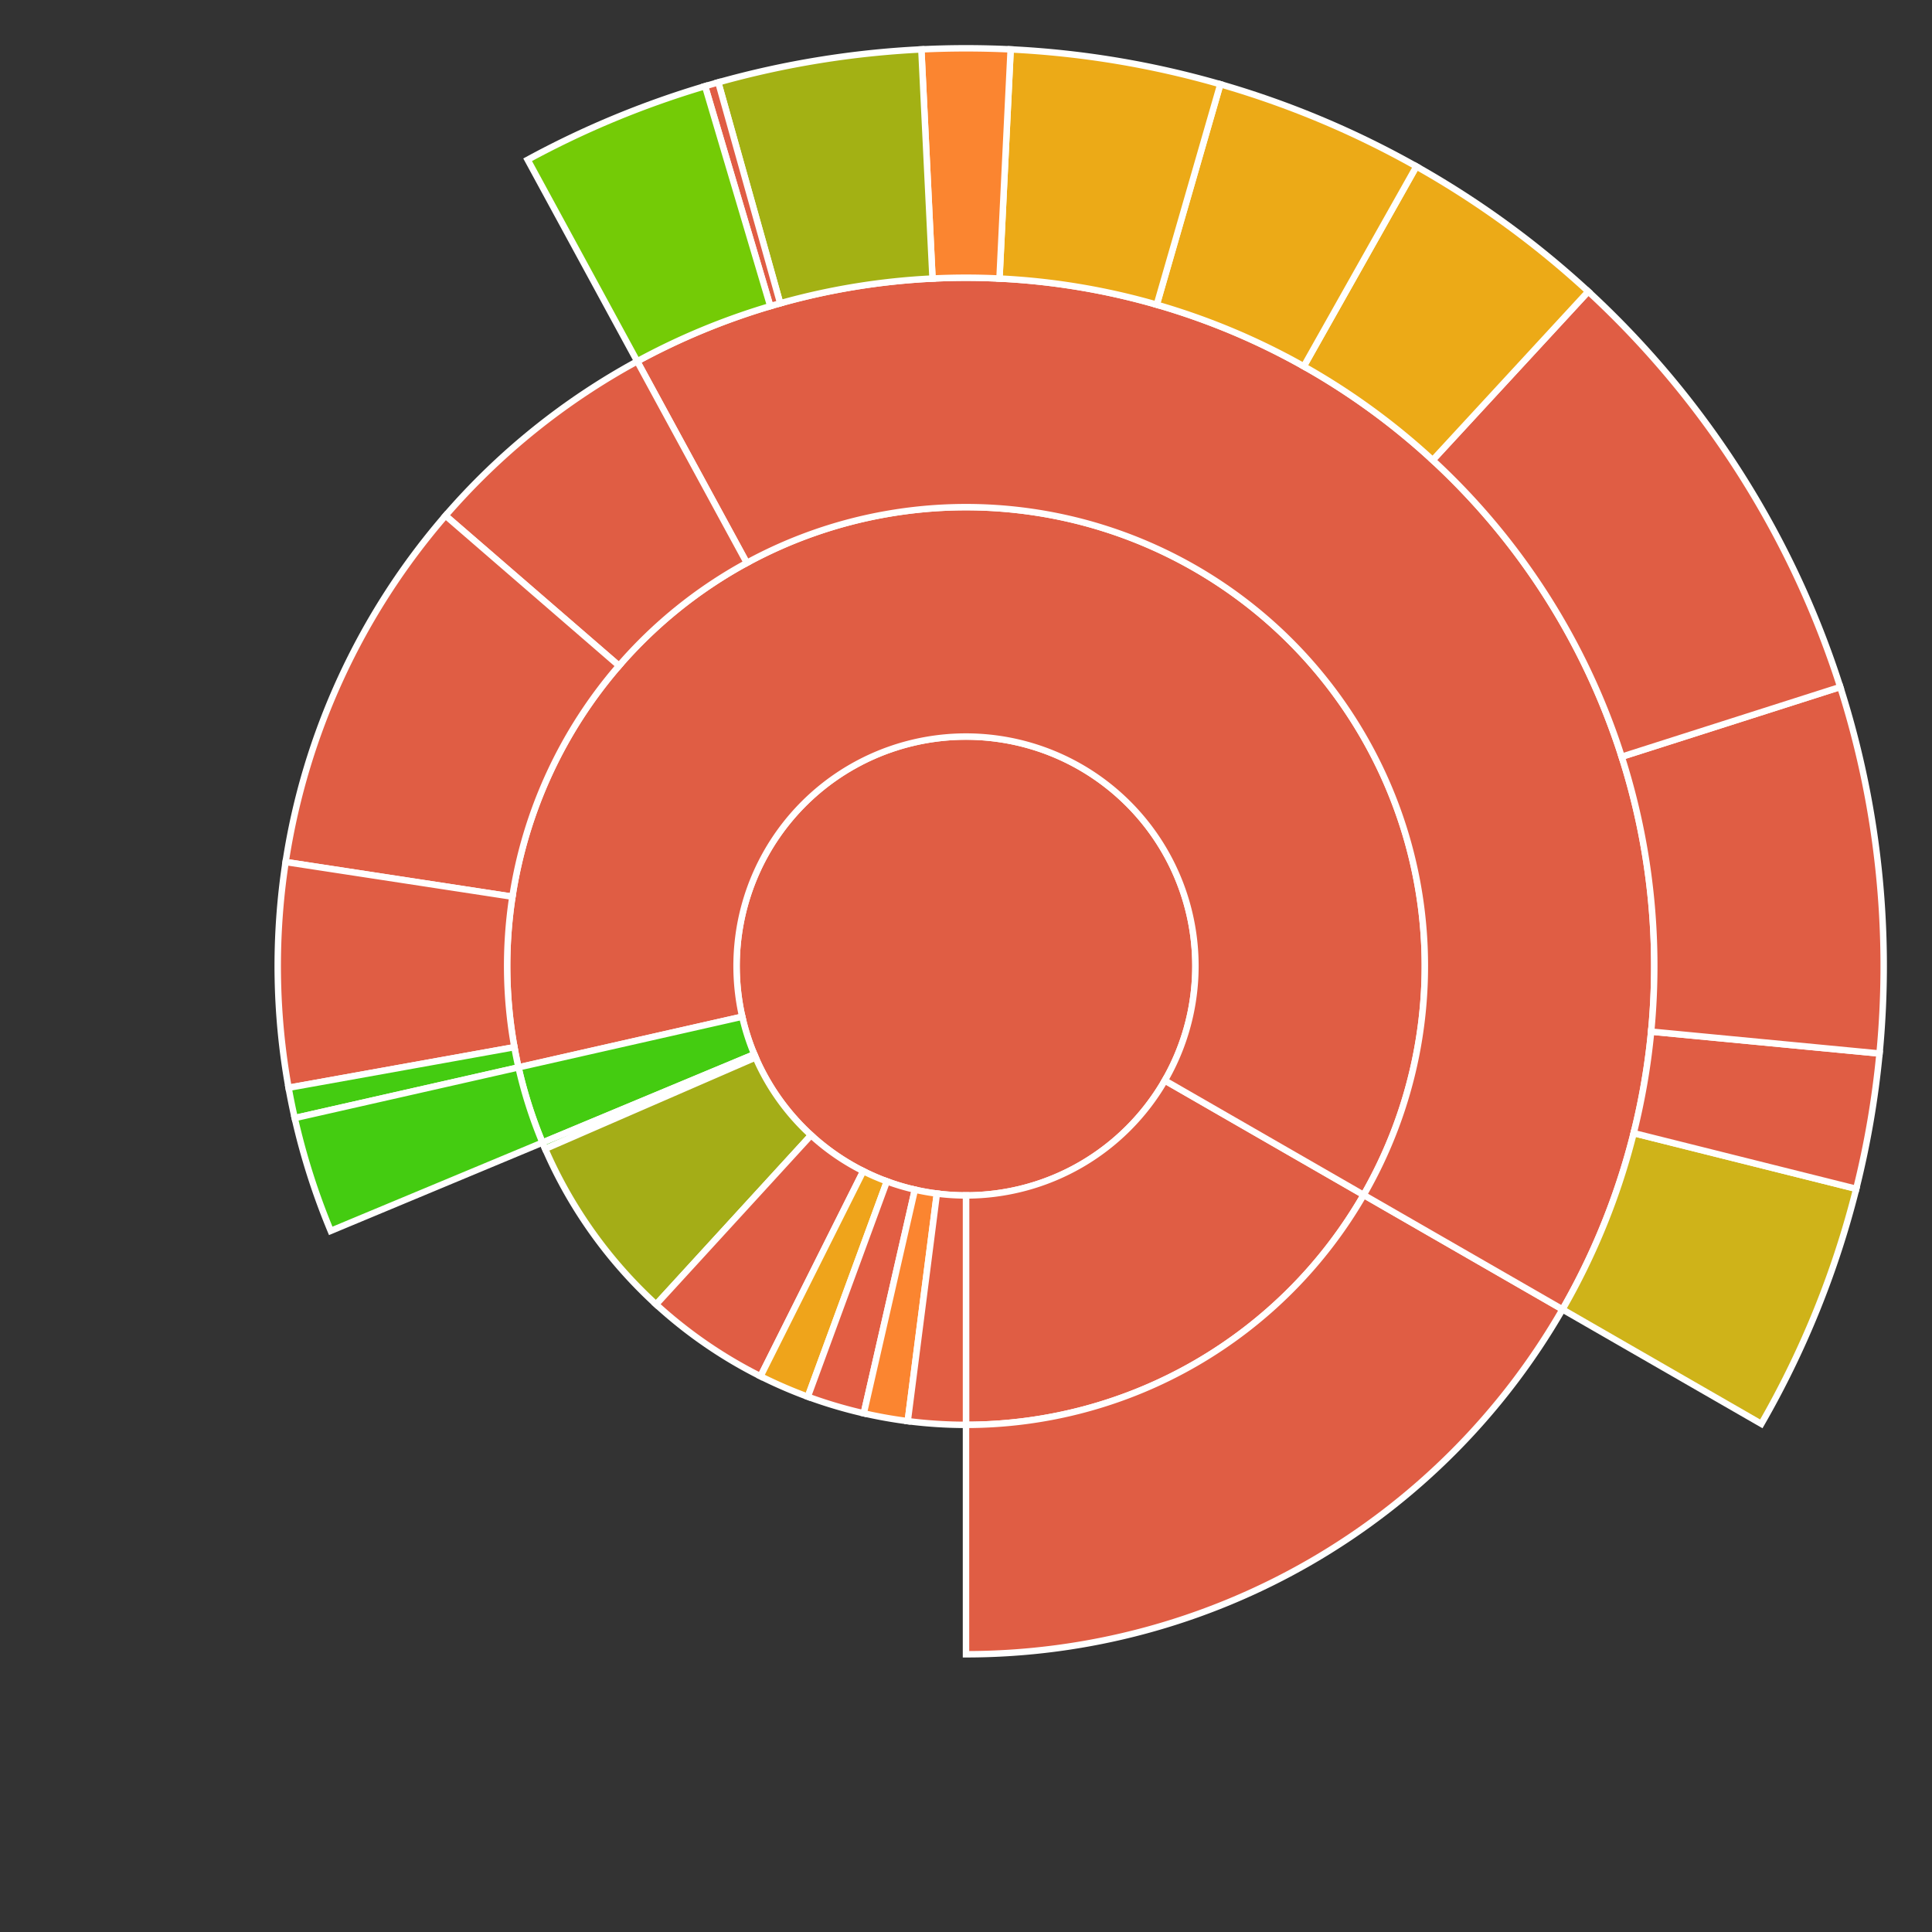
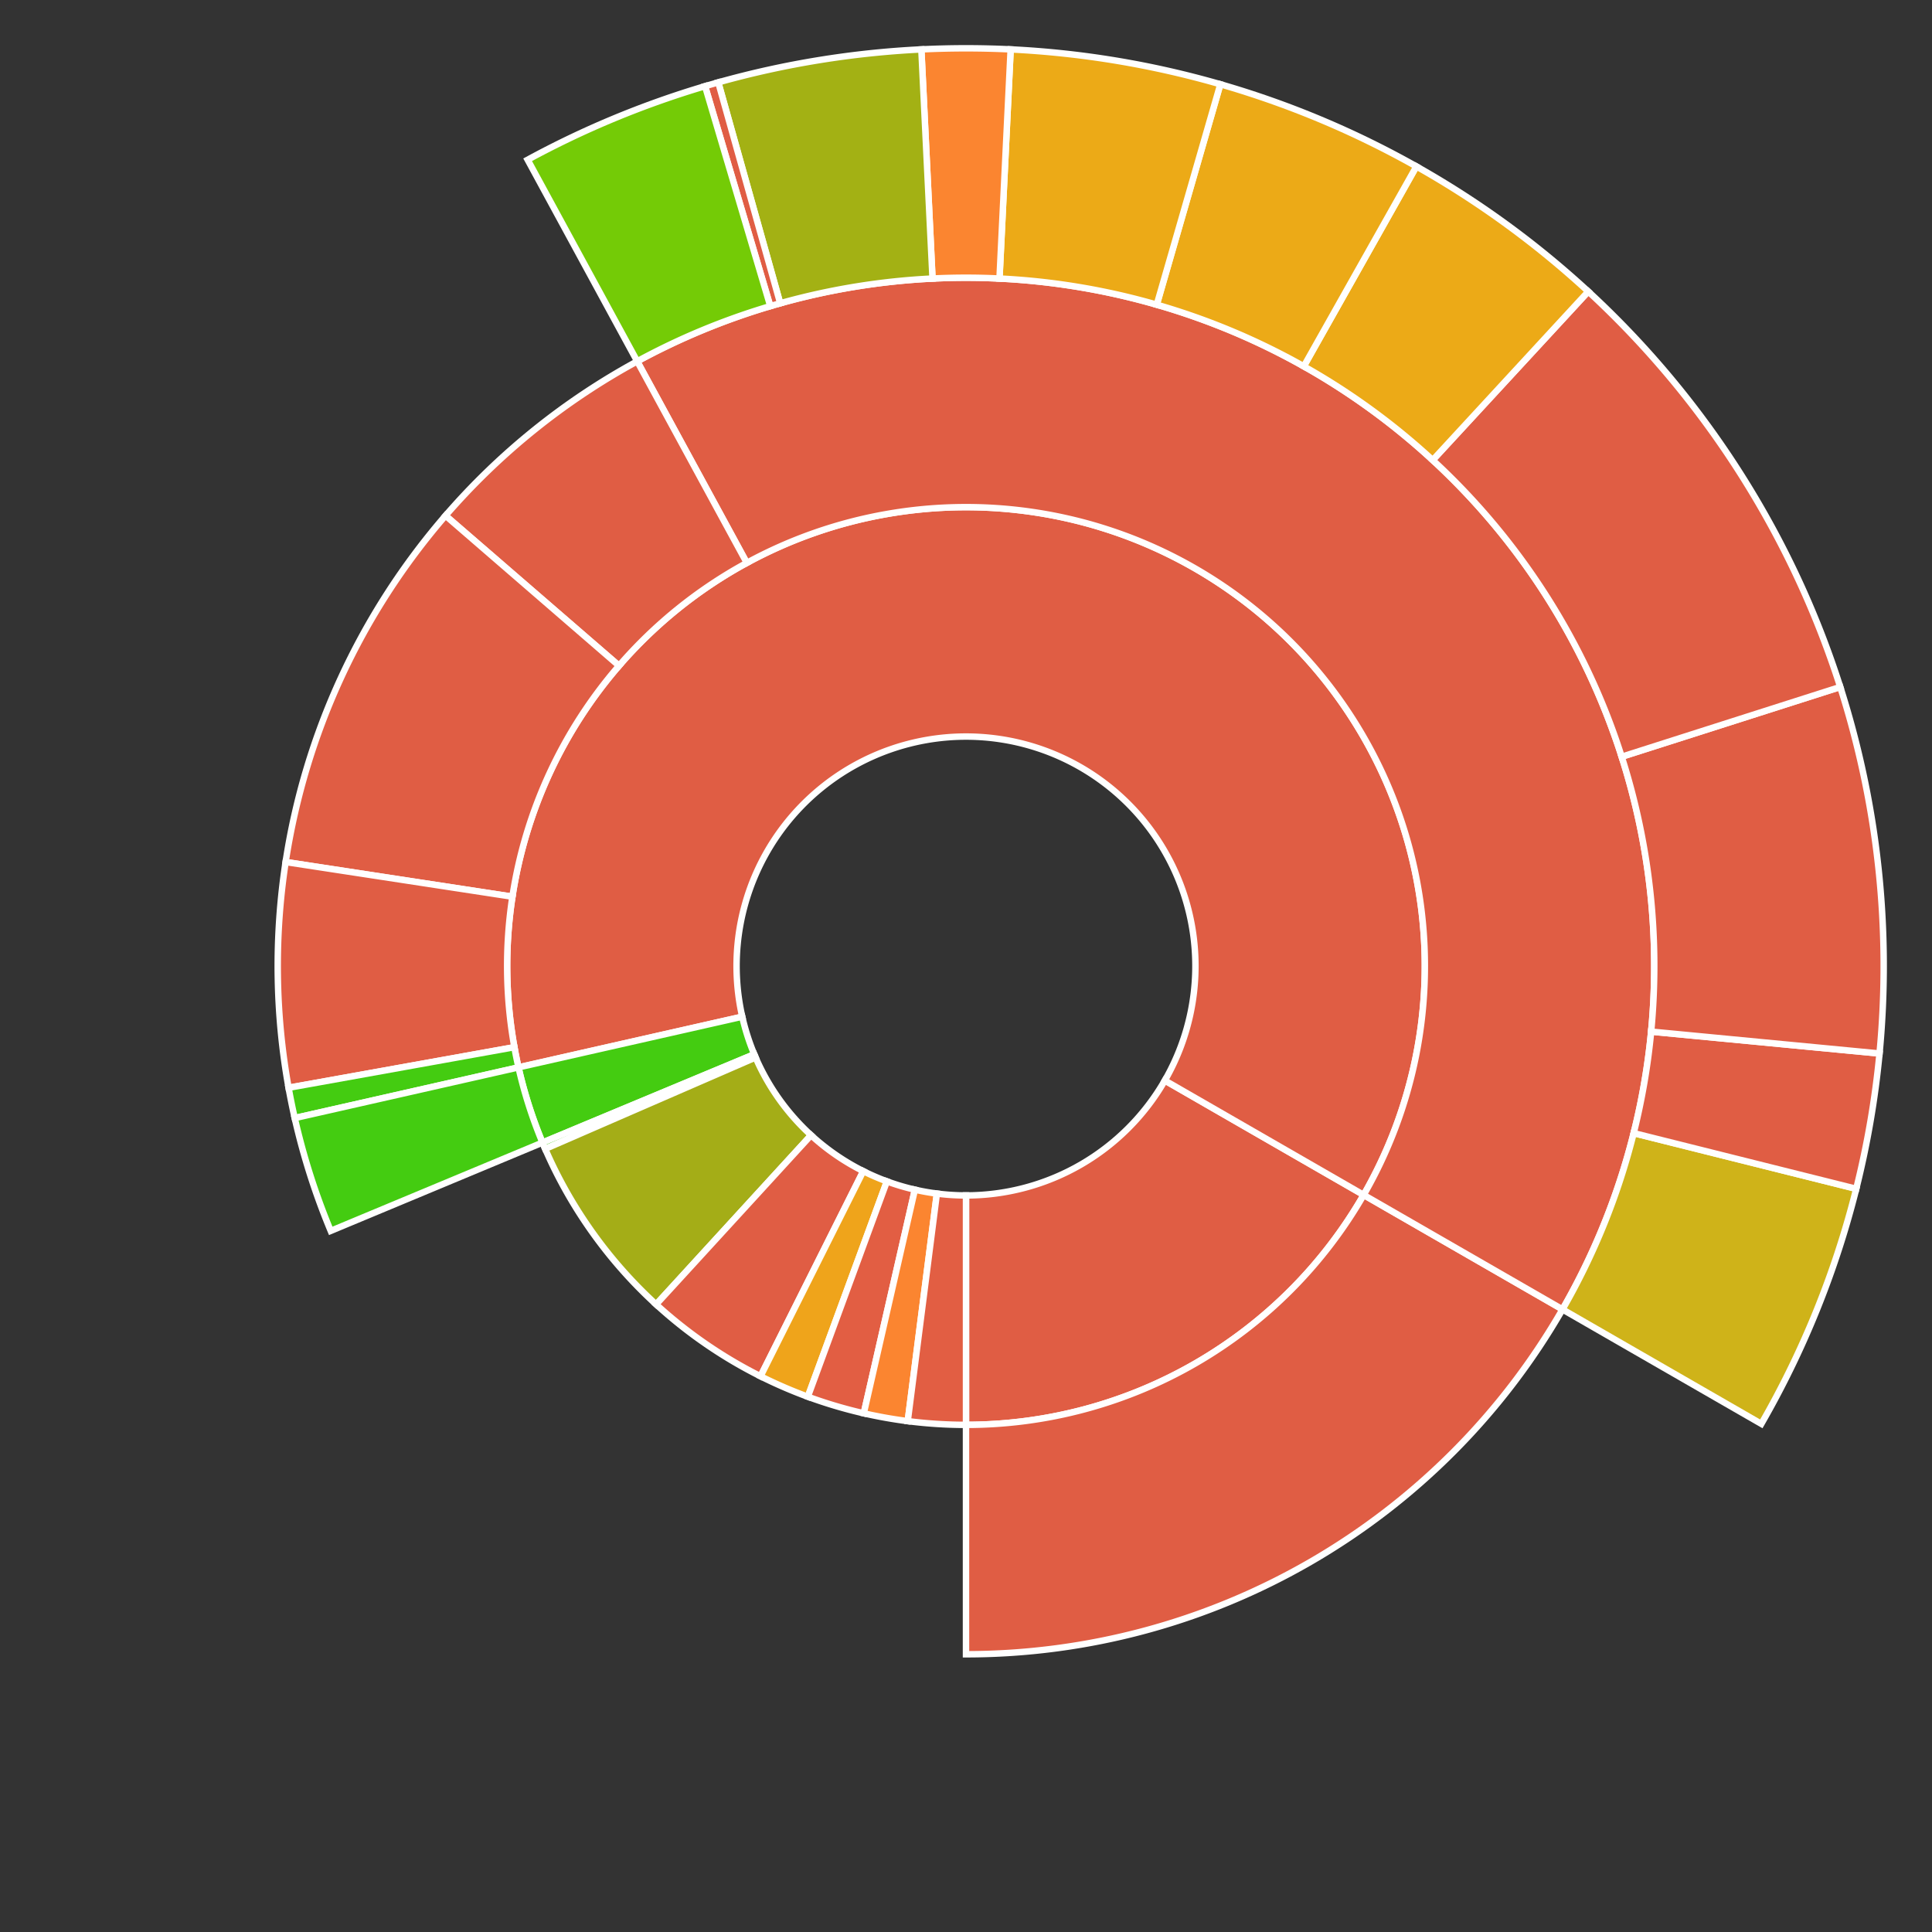
<svg xmlns="http://www.w3.org/2000/svg" baseProfile="full" width="300" height="300" viewBox="0 0 300 300" version="1.1">
  <rect x="0" y="0" width="300" height="300" fill="#333333" stroke="none" />
  <style>rect.s{mask:url(#mask);}</style>
  <defs>
    <pattern id="white" width="4" height="4" patternUnits="userSpaceOnUse" patternTransform="rotate(45)">
      <rect width="2" height="2" transform="translate(0,0)" fill="white" />
    </pattern>
    <mask id="mask">
      <rect x="0" y="0" width="100%" height="100%" fill="url(#white)" />
    </mask>
  </defs>
-   <circle cx="150.0" cy="150.0" fill="#e05d44" r="35.625" stroke="white" stroke-width="1" />
  <path d="M 150.0 185.625 L 150.0 221.25 A 71.25 71.25 0 0 0 211.749 185.548 L 180.874 167.774 A 35.625 35.625 0 0 1 150.0 185.625 z" fill="#e05d44" stroke="white" stroke-width="1" />
  <path d="M 150.0 221.25 L 150.0 256.875 A 106.875 106.875 0 0 0 242.623 203.322 L 211.749 185.548 A 71.25 71.25 0 0 1 150.0 221.25 z" fill="#e05d44" stroke="white" stroke-width="1" />
  <path d="M 180.874 167.774 L 211.749 185.548 A 71.25 71.25 0 1 0 80.511 165.743 L 115.256 157.872 A 35.625 35.625 0 1 1 180.874 167.774 z" fill="#e05d44" stroke="white" stroke-width="1" />
  <path d="M 211.749 185.548 L 242.623 203.322 A 106.875 106.875 0 0 0 98.948 56.107 L 115.965 87.404 A 71.25 71.25 0 0 1 211.749 185.548 z" fill="#e05d44" stroke="white" stroke-width="1" />
  <path d="M 242.623 203.322 L 273.497 221.096 A 142.5 142.5 0 0 0 288.236 184.6 L 253.677 175.95 A 106.875 106.875 0 0 1 242.623 203.322 z" fill="#cfb319" stroke="white" stroke-width="1" />
  <path d="M 253.677 175.95 L 288.236 184.6 A 142.5 142.5 0 0 0 291.851 163.586 L 256.388 160.189 A 106.875 106.875 0 0 1 253.677 175.95 z" fill="#e05d44" stroke="white" stroke-width="1" />
  <path d="M 256.388 160.189 L 291.851 163.586 A 142.5 142.5 0 0 0 285.755 106.676 L 251.816 117.507 A 106.875 106.875 0 0 1 256.388 160.189 z" fill="#e05d44" stroke="white" stroke-width="1" />
  <path d="M 251.816 117.507 L 285.755 106.676 A 142.5 142.5 0 0 0 246.626 45.264 L 222.47 71.448 A 106.875 106.875 0 0 1 251.816 117.507 z" fill="#e05d44" stroke="white" stroke-width="1" />
  <path d="M 222.47 71.448 L 246.626 45.264 A 142.5 142.5 0 0 0 219.937 25.842 L 202.453 56.882 A 106.875 106.875 0 0 1 222.47 71.448 z" fill="#ecaa17" stroke="white" stroke-width="1" />
  <path d="M 202.453 56.882 L 219.937 25.842 A 142.5 142.5 0 0 0 189.495 13.082 L 179.621 47.312 A 106.875 106.875 0 0 1 202.453 56.882 z" fill="#ecaa17" stroke="white" stroke-width="1" />
  <path d="M 179.621 47.312 L 189.495 13.082 A 142.5 142.5 0 0 0 156.934 7.669 L 155.2 43.252 A 106.875 106.875 0 0 1 179.621 47.312 z" fill="#ecaa17" stroke="white" stroke-width="1" />
  <path d="M 155.2 43.252 L 156.934 7.669 A 142.5 142.5 0 0 0 143.066 7.669 L 144.8 43.252 A 106.875 106.875 0 0 1 155.2 43.252 z" fill="#fb8530" stroke="white" stroke-width="1" />
  <path d="M 144.8 43.252 L 143.066 7.669 A 142.5 142.5 0 0 0 111.532 12.791 L 121.149 47.093 A 106.875 106.875 0 0 1 144.8 43.252 z" fill="#a3b114" stroke="white" stroke-width="1" />
  <path d="M 121.149 47.093 L 111.532 12.791 A 142.5 142.5 0 0 0 109.481 13.382 L 119.611 47.537 A 106.875 106.875 0 0 1 121.149 47.093 z" fill="#e05d44" stroke="white" stroke-width="1" />
  <path d="M 119.611 47.537 L 109.481 13.382 A 142.5 142.5 0 0 0 81.931 24.809 L 98.948 56.107 A 106.875 106.875 0 0 1 119.611 47.537 z" fill="#74cb06" stroke="white" stroke-width="1" />
  <path d="M 115.965 87.404 L 98.948 56.107 A 106.875 106.875 0 0 0 69.182 80.067 L 96.121 103.378 A 71.25 71.25 0 0 1 115.965 87.404 z" fill="#e05d44" stroke="white" stroke-width="1" />
  <path d="M 96.121 103.378 L 69.182 80.067 A 106.875 106.875 0 0 0 44.352 133.854 L 79.568 139.236 A 71.25 71.25 0 0 1 96.121 103.378 z" fill="#e05d44" stroke="white" stroke-width="1" />
  <path d="M 79.568 139.236 L 44.352 133.854 A 106.875 106.875 0 0 0 44.811 168.909 L 79.874 162.606 A 71.25 71.25 0 0 1 79.568 139.236 z" fill="#e05d44" stroke="white" stroke-width="1" />
  <path d="M 79.874 162.606 L 44.811 168.909 A 106.875 106.875 0 0 0 45.767 173.615 L 80.511 165.743 A 71.25 71.25 0 0 1 79.874 162.606 z" fill="#4c1" stroke="white" stroke-width="1" />
  <path d="M 115.256 157.872 L 80.511 165.743 A 71.25 71.25 0 0 0 84.238 177.42 L 117.119 163.71 A 35.625 35.625 0 0 1 115.256 157.872 z" fill="#4c1" stroke="white" stroke-width="1" />
  <path d="M 80.511 165.743 L 45.767 173.615 A 106.875 106.875 0 0 0 51.356 191.13 L 84.238 177.42 A 71.25 71.25 0 0 1 80.511 165.743 z" fill="#4c1" stroke="white" stroke-width="1" />
  <path d="M 117.119 163.71 L 84.238 177.42 A 71.25 71.25 0 0 0 84.656 178.402 L 117.328 164.201 A 35.625 35.625 0 0 1 117.119 163.71 z" fill="#4c1" stroke="white" stroke-width="1" />
  <path d="M 117.328 164.201 L 84.656 178.402 A 71.25 71.25 0 0 0 101.883 202.549 L 125.942 176.274 A 35.625 35.625 0 0 1 117.328 164.201 z" fill="#a4ad17" stroke="white" stroke-width="1" />
  <path d="M 125.942 176.274 L 101.883 202.549 A 71.25 71.25 0 0 0 118.094 213.707 L 134.047 181.853 A 35.625 35.625 0 0 1 125.942 176.274 z" fill="#e05d44" stroke="white" stroke-width="1" />
  <path d="M 134.047 181.853 L 118.094 213.707 A 71.25 71.25 0 0 0 125.436 216.882 L 137.718 183.441 A 35.625 35.625 0 0 1 134.047 181.853 z" fill="#efa41b" stroke="white" stroke-width="1" />
  <path d="M 137.718 183.441 L 125.436 216.882 A 71.25 71.25 0 0 0 134.127 219.459 L 142.063 184.73 A 35.625 35.625 0 0 1 137.718 183.441 z" fill="#e25e43" stroke="white" stroke-width="1" />
  <path d="M 142.063 184.73 L 134.127 219.459 A 71.25 71.25 0 0 0 140.954 220.673 L 145.477 185.337 A 35.625 35.625 0 0 1 142.063 184.73 z" fill="#fb8530" stroke="white" stroke-width="1" />
  <path d="M 145.477 185.337 L 140.954 220.673 A 71.25 71.25 0 0 0 150 221.25 L 150 185.625 A 35.625 35.625 0 0 1 145.477 185.337 z" fill="#e25e43" stroke="white" stroke-width="1" />
</svg>